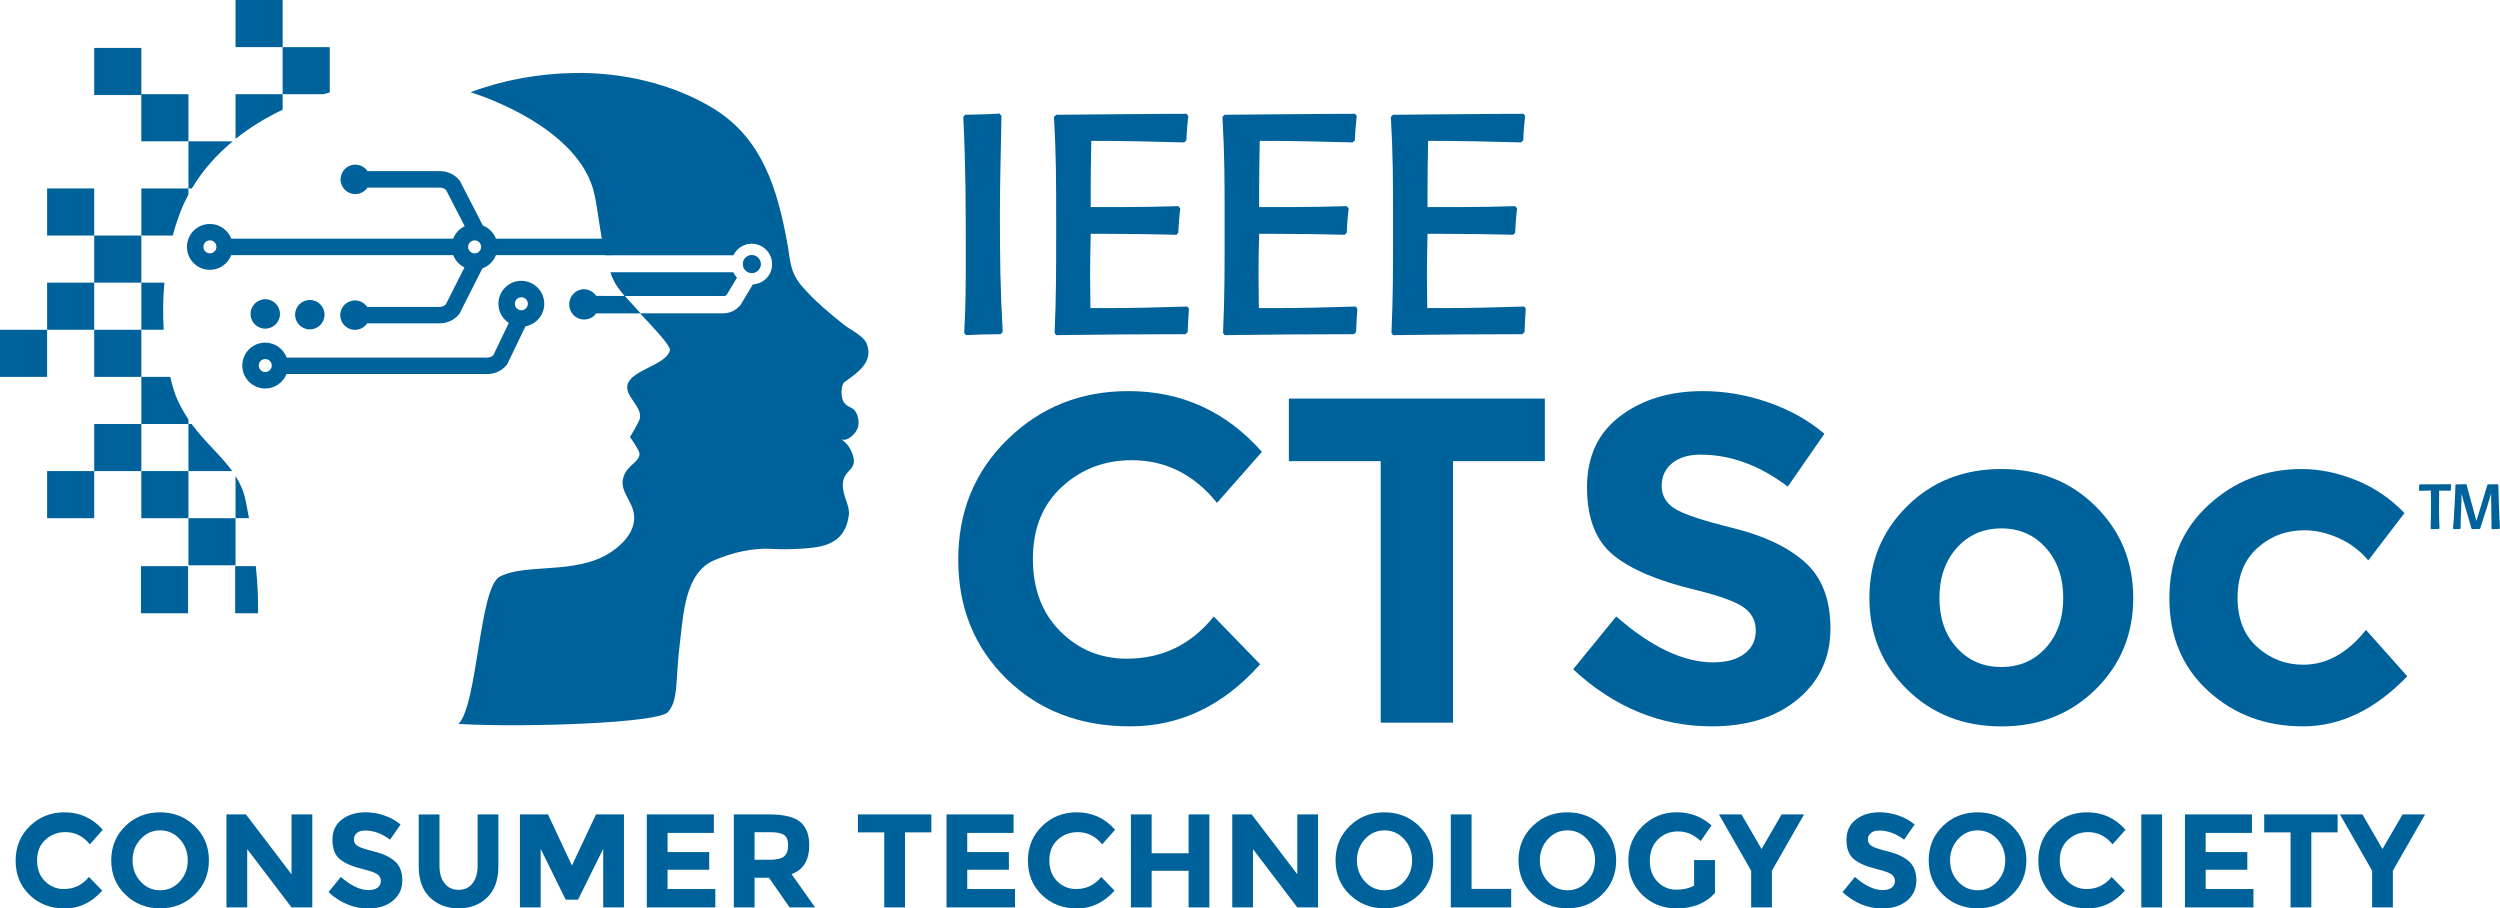
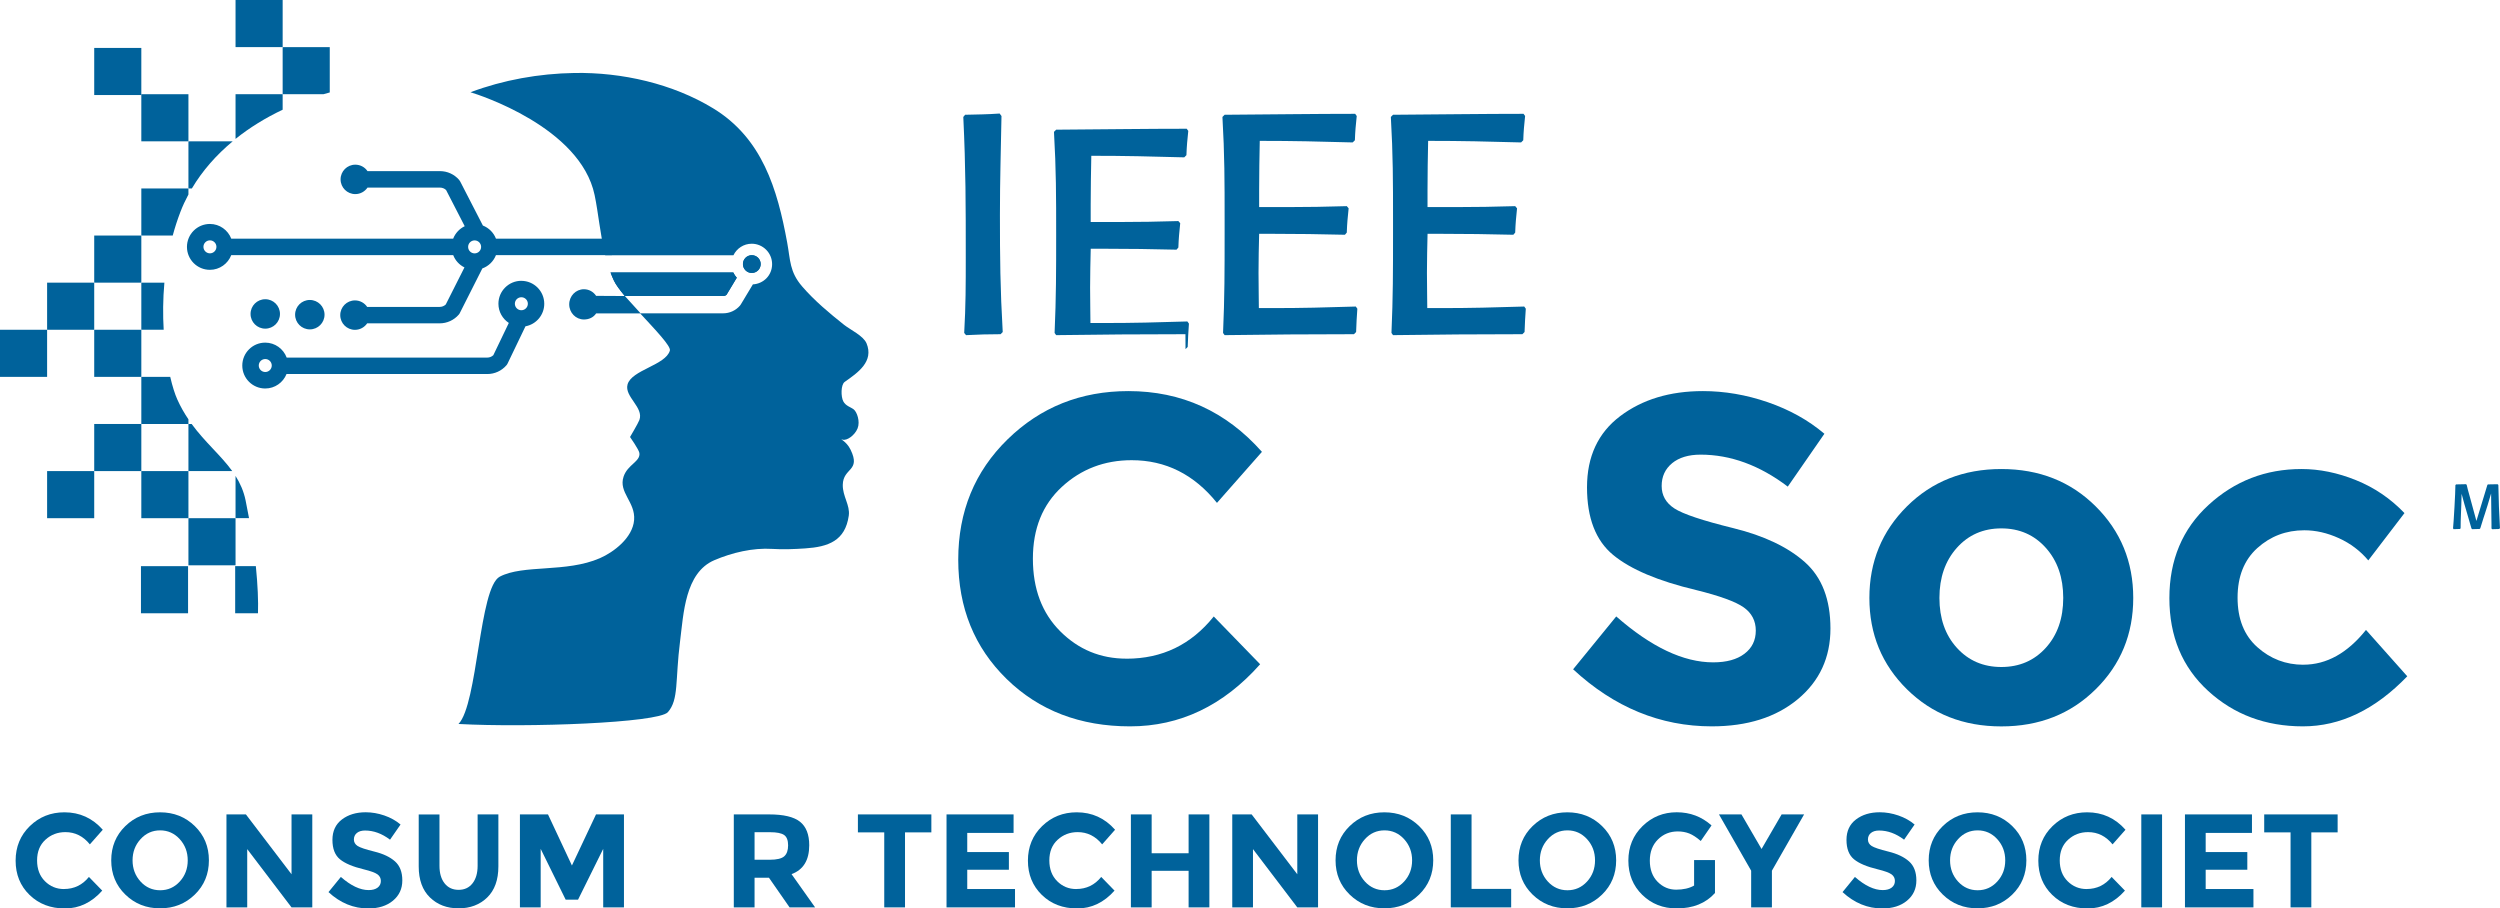
<svg xmlns="http://www.w3.org/2000/svg" id="Layer_2" viewBox="0 0 608.17 221">
  <g id="Type">
    <g>
      <path d="M15.55,216.27c2.48,0,4.51-.98,6.08-2.94l3.24,3.33c-2.57,2.89-5.59,4.34-9.08,4.34s-6.35-1.1-8.61-3.3c-2.26-2.2-3.38-4.98-3.38-8.33s1.15-6.16,3.45-8.4c2.3-2.24,5.11-3.36,8.43-3.36,3.71,0,6.82,1.41,9.32,4.24l-3.14,3.56c-1.6-1.98-3.58-2.98-5.95-2.98-1.9,0-3.52,.62-4.87,1.86-1.35,1.24-2.02,2.91-2.02,5.02s.64,3.79,1.91,5.06c1.27,1.27,2.82,1.91,4.63,1.91" style="fill:#00629b;" />
      <path d="M47.39,217.62c-2.29,2.23-5.1,3.35-8.45,3.35s-6.16-1.12-8.45-3.35c-2.29-2.23-3.43-5.01-3.43-8.33s1.14-6.1,3.43-8.33c2.29-2.23,5.1-3.35,8.45-3.35s6.16,1.12,8.45,3.35c2.29,2.23,3.43,5.01,3.43,8.33s-1.14,6.1-3.43,8.33m-1.72-8.32c0-2.02-.65-3.74-1.94-5.16-1.29-1.42-2.89-2.14-4.77-2.14s-3.48,.71-4.77,2.14c-1.3,1.42-1.94,3.15-1.94,5.16s.65,3.73,1.94,5.15c1.29,1.41,2.88,2.12,4.77,2.12s3.48-.71,4.77-2.12c1.29-1.41,1.94-3.13,1.94-5.15" style="fill:#00629b;" />
      <polygon points="70.92 198.12 75.97 198.12 75.97 220.74 70.92 220.74 60.14 206.56 60.14 220.74 55.09 220.74 55.09 198.12 59.82 198.12 70.92 212.68 70.92 198.12" style="fill:#00629b;" />
      <path d="M86.82,202.63c-.48,.4-.73,.93-.73,1.59s.3,1.18,.89,1.57c.59,.39,1.96,.85,4.11,1.38,2.15,.53,3.81,1.32,5,2.38,1.19,1.06,1.78,2.6,1.78,4.63s-.76,3.67-2.28,4.93-3.52,1.89-6,1.89c-3.58,0-6.81-1.33-9.68-3.98l3.01-3.69c2.44,2.14,4.69,3.2,6.76,3.2,.93,0,1.66-.2,2.18-.6,.53-.4,.79-.94,.79-1.62s-.28-1.22-.84-1.62c-.56-.4-1.67-.8-3.33-1.21-2.63-.63-4.56-1.44-5.78-2.44-1.22-1-1.83-2.58-1.83-4.72s.77-3.8,2.31-4.97c1.54-1.17,3.47-1.75,5.78-1.75,1.51,0,3.02,.26,4.53,.78,1.51,.52,2.82,1.25,3.95,2.2l-2.56,3.69c-1.96-1.49-3.99-2.23-6.08-2.23-.84,0-1.5,.2-1.99,.6" style="fill:#00629b;" />
      <path d="M108.16,214.9c.84,1.05,1.97,1.57,3.4,1.57s2.55-.52,3.38-1.57c.83-1.05,1.25-2.48,1.25-4.29v-12.49h5.05v12.65c0,3.28-.91,5.8-2.72,7.56-1.81,1.76-4.13,2.64-6.96,2.64s-5.15-.88-6.97-2.65c-1.82-1.77-2.73-4.28-2.73-7.54v-12.65h5.05v12.49c0,1.81,.42,3.24,1.26,4.29" style="fill:#00629b;" />
      <polygon points="146.74 206.5 140.62 218.86 137.61 218.86 131.53 206.5 131.53 220.74 126.48 220.74 126.48 198.12 133.31 198.12 139.13 210.55 144.99 198.12 151.79 198.12 151.79 220.74 146.74 220.74 146.74 206.5" style="fill:#00629b;" />
-       <polygon points="173.66 198.12 173.66 202.62 162.4 202.62 162.4 207.28 172.53 207.28 172.53 211.58 162.4 211.58 162.4 216.27 174.02 216.27 174.02 220.74 157.35 220.74 157.35 198.12 173.66 198.12" style="fill:#00629b;" />
      <path d="M196.86,205.63c0,3.62-1.43,5.96-4.3,7.02l5.73,8.09h-6.21l-5.02-7.22h-3.5v7.22h-5.05v-22.62h8.58c3.52,0,6.02,.59,7.52,1.78,1.5,1.19,2.25,3.1,2.25,5.73m-6.08,2.68c.63-.56,.94-1.45,.94-2.67s-.32-2.05-.97-2.51c-.65-.45-1.78-.68-3.4-.68h-3.79v6.7h3.69c1.73,0,2.9-.28,3.53-.84" style="fill:#00629b;" />
      <polygon points="220.16 202.49 220.16 220.74 215.11 220.74 215.11 202.49 208.7 202.49 208.7 198.12 226.57 198.12 226.57 202.49 220.16 202.49" style="fill:#00629b;" />
      <polygon points="246.57 198.12 246.57 202.62 235.3 202.62 235.3 207.28 245.43 207.28 245.43 211.58 235.3 211.58 235.3 216.27 246.92 216.27 246.92 220.74 230.26 220.74 230.26 198.12 246.57 198.12" style="fill:#00629b;" />
      <path d="M261.81,216.27c2.48,0,4.51-.98,6.08-2.94l3.24,3.33c-2.57,2.89-5.59,4.34-9.08,4.34s-6.35-1.1-8.61-3.3c-2.25-2.2-3.38-4.98-3.38-8.33s1.15-6.16,3.45-8.4c2.3-2.24,5.11-3.36,8.43-3.36,3.71,0,6.82,1.41,9.32,4.24l-3.14,3.56c-1.6-1.98-3.58-2.98-5.96-2.98-1.9,0-3.52,.62-4.87,1.86-1.35,1.24-2.02,2.91-2.02,5.02s.64,3.79,1.91,5.06c1.27,1.27,2.81,1.91,4.63,1.91" style="fill:#00629b;" />
      <polygon points="289.15 198.12 294.2 198.12 294.2 220.74 289.15 220.74 289.15 211.84 280.16 211.84 280.16 220.74 275.11 220.74 275.11 198.12 280.16 198.12 280.16 207.57 289.15 207.57 289.15 198.12" style="fill:#00629b;" />
      <polygon points="315.59 198.12 320.64 198.12 320.64 220.74 315.59 220.74 304.81 206.56 304.81 220.74 299.77 220.74 299.77 198.12 304.49 198.12 315.59 212.68 315.59 198.12" style="fill:#00629b;" />
      <path d="M345.23,217.62c-2.29,2.23-5.1,3.35-8.45,3.35s-6.16-1.12-8.45-3.35c-2.29-2.23-3.43-5.01-3.43-8.33s1.14-6.1,3.43-8.33c2.29-2.23,5.1-3.35,8.45-3.35s6.16,1.12,8.45,3.35c2.29,2.23,3.43,5.01,3.43,8.33s-1.14,6.1-3.43,8.33m-1.71-8.32c0-2.02-.65-3.74-1.94-5.16-1.29-1.42-2.89-2.14-4.77-2.14s-3.48,.71-4.77,2.14c-1.29,1.42-1.94,3.15-1.94,5.16s.65,3.73,1.94,5.15c1.29,1.41,2.88,2.12,4.77,2.12s3.48-.71,4.77-2.12c1.29-1.41,1.94-3.13,1.94-5.15" style="fill:#00629b;" />
      <polygon points="352.93 220.74 352.93 198.12 357.98 198.12 357.98 216.24 367.62 216.24 367.62 220.74 352.93 220.74" style="fill:#00629b;" />
      <path d="M389.73,217.62c-2.29,2.23-5.1,3.35-8.45,3.35s-6.16-1.12-8.45-3.35c-2.29-2.23-3.43-5.01-3.43-8.33s1.14-6.1,3.43-8.33c2.29-2.23,5.1-3.35,8.45-3.35s6.16,1.12,8.45,3.35c2.29,2.23,3.43,5.01,3.43,8.33s-1.14,6.1-3.43,8.33m-1.71-8.32c0-2.02-.65-3.74-1.94-5.16-1.29-1.42-2.89-2.14-4.77-2.14s-3.48,.71-4.77,2.14c-1.29,1.42-1.94,3.15-1.94,5.16s.65,3.73,1.94,5.15c1.29,1.41,2.88,2.12,4.77,2.12s3.48-.71,4.77-2.12c1.29-1.41,1.94-3.13,1.94-5.15" style="fill:#00629b;" />
      <path d="M412.12,209.22h5.08v8.02c-2.24,2.5-5.35,3.75-9.32,3.75-3.32,0-6.11-1.1-8.37-3.3-2.25-2.2-3.38-4.98-3.38-8.33s1.15-6.15,3.45-8.4c2.3-2.24,5.07-3.36,8.32-3.36s6.07,1.07,8.46,3.2l-2.62,3.79c-1.01-.88-1.95-1.49-2.8-1.83-.85-.33-1.78-.5-2.77-.5-1.92,0-3.54,.65-4.85,1.96-1.32,1.31-1.97,3.03-1.97,5.16s.63,3.85,1.89,5.13c1.26,1.28,2.77,1.92,4.51,1.92s3.2-.33,4.37-1v-6.21Z" style="fill:#00629b;" />
      <polygon points="431.05 220.74 426 220.74 426 211.81 418.17 198.12 423.64 198.12 428.53 206.53 433.41 198.12 438.88 198.12 431.05 211.81 431.05 220.74" style="fill:#00629b;" />
      <path d="M455.14,202.63c-.49,.4-.73,.93-.73,1.59s.3,1.18,.89,1.57c.59,.39,1.96,.85,4.11,1.38,2.15,.53,3.81,1.32,5,2.38,1.19,1.06,1.78,2.6,1.78,4.63s-.76,3.67-2.28,4.93c-1.52,1.26-3.52,1.89-6,1.89-3.58,0-6.81-1.33-9.68-3.98l3.01-3.69c2.44,2.14,4.69,3.2,6.76,3.2,.93,0,1.66-.2,2.18-.6,.53-.4,.79-.94,.79-1.62s-.28-1.22-.84-1.62c-.56-.4-1.67-.8-3.33-1.21-2.63-.63-4.56-1.44-5.78-2.44-1.22-1-1.83-2.58-1.83-4.72s.77-3.8,2.31-4.97c1.54-1.17,3.47-1.75,5.78-1.75,1.51,0,3.02,.26,4.53,.78,1.51,.52,2.83,1.25,3.95,2.2l-2.56,3.69c-1.96-1.49-3.99-2.23-6.08-2.23-.84,0-1.5,.2-1.99,.6" style="fill:#00629b;" />
      <path d="M489.52,217.62c-2.29,2.23-5.1,3.35-8.45,3.35s-6.16-1.12-8.45-3.35c-2.29-2.23-3.43-5.01-3.43-8.33s1.14-6.1,3.43-8.33c2.29-2.23,5.1-3.35,8.45-3.35s6.16,1.12,8.45,3.35c2.29,2.23,3.43,5.01,3.43,8.33s-1.14,6.1-3.43,8.33m-1.71-8.32c0-2.02-.65-3.74-1.94-5.16-1.29-1.42-2.89-2.14-4.77-2.14s-3.48,.71-4.77,2.14c-1.29,1.42-1.94,3.15-1.94,5.16s.65,3.73,1.94,5.15c1.29,1.41,2.88,2.12,4.77,2.12s3.48-.71,4.77-2.12c1.29-1.41,1.94-3.13,1.94-5.15" style="fill:#00629b;" />
      <path d="M507.61,216.27c2.48,0,4.51-.98,6.08-2.94l3.24,3.33c-2.57,2.89-5.59,4.34-9.08,4.34s-6.35-1.1-8.61-3.3c-2.25-2.2-3.38-4.98-3.38-8.33s1.15-6.16,3.45-8.4c2.3-2.24,5.11-3.36,8.43-3.36,3.71,0,6.82,1.41,9.32,4.24l-3.14,3.56c-1.6-1.98-3.58-2.98-5.96-2.98-1.9,0-3.52,.62-4.87,1.86-1.35,1.24-2.02,2.91-2.02,5.02s.64,3.79,1.91,5.06c1.27,1.27,2.82,1.91,4.63,1.91" style="fill:#00629b;" />
      <rect x="520.91" y="198.12" width="5.05" height="22.62" style="fill:#00629b;" />
      <polygon points="547.83 198.12 547.83 202.62 536.57 202.62 536.57 207.28 546.7 207.28 546.7 211.58 536.57 211.58 536.57 216.27 548.19 216.27 548.19 220.74 531.53 220.74 531.53 198.12 547.83 198.12" style="fill:#00629b;" />
      <polygon points="562.27 202.49 562.27 220.74 557.22 220.74 557.22 202.49 550.81 202.49 550.81 198.12 568.67 198.12 568.67 202.49 562.27 202.49" style="fill:#00629b;" />
-       <polygon points="582.11 220.74 577.06 220.74 577.06 211.81 569.23 198.12 574.7 198.12 579.58 206.53 584.47 198.12 589.94 198.12 582.11 211.81 582.11 220.74" style="fill:#00629b;" />
      <path d="M274.06,160.24c8.65,0,15.72-3.42,21.21-10.27l11.28,11.62c-8.95,10.08-19.5,15.11-31.64,15.11s-22.15-3.84-30.01-11.51c-7.86-7.67-11.79-17.35-11.79-29.05s4-21.45,12.01-29.27c8.01-7.82,17.8-11.73,29.38-11.73,12.93,0,23.76,4.93,32.49,14.78l-10.94,12.41c-5.57-6.92-12.48-10.38-20.75-10.38-6.62,0-12.28,2.16-16.98,6.49-4.7,4.33-7.05,10.15-7.05,17.48s2.22,13.22,6.65,17.65c4.44,4.44,9.81,6.66,16.13,6.66" style="fill:#00629b;" />
-       <polygon points="353.48 112.18 353.48 175.8 335.88 175.8 335.88 112.18 313.54 112.18 313.54 96.96 375.81 96.96 375.81 112.18 353.48 112.18" style="fill:#00629b;" />
      <path d="M406.77,112.69c-1.69,1.39-2.54,3.23-2.54,5.53s1.03,4.12,3.1,5.47c2.07,1.35,6.84,2.95,14.33,4.79,7.48,1.84,13.29,4.61,17.43,8.29,4.13,3.68,6.2,9.06,6.2,16.13s-2.65,12.8-7.95,17.2c-5.3,4.4-12.28,6.6-20.92,6.6-12.48,0-23.73-4.62-33.73-13.88l10.49-12.86c8.5,7.45,16.35,11.17,23.58,11.17,3.23,0,5.77-.69,7.61-2.09,1.84-1.39,2.76-3.27,2.76-5.64s-.98-4.25-2.93-5.64c-1.96-1.39-5.83-2.8-11.62-4.23-9.18-2.18-15.89-5.02-20.14-8.52-4.25-3.5-6.37-8.99-6.37-16.47s2.69-13.25,8.07-17.31c5.38-4.06,12.09-6.09,20.13-6.09,5.26,0,10.53,.9,15.79,2.71,5.26,1.81,9.85,4.36,13.76,7.67l-8.91,12.86c-6.84-5.19-13.92-7.78-21.21-7.78-2.93,0-5.24,.7-6.94,2.09" style="fill:#00629b;" />
      <path d="M518.95,145.46c0,8.8-3.04,16.21-9.14,22.22-6.09,6.02-13.74,9.03-22.95,9.03s-16.86-3.01-22.96-9.03c-6.09-6.01-9.14-13.42-9.14-22.22s3.05-16.23,9.14-22.28c6.09-6.05,13.74-9.08,22.96-9.08s16.86,3.03,22.95,9.08c6.09,6.05,9.14,13.48,9.14,22.28m-47.15,0c0,4.96,1.41,9.01,4.23,12.12,2.82,3.12,6.43,4.68,10.83,4.68s8.01-1.56,10.83-4.68c2.82-3.12,4.23-7.16,4.23-12.12s-1.41-9.03-4.23-12.18c-2.82-3.16-6.43-4.74-10.83-4.74s-8.01,1.58-10.83,4.74c-2.82,3.16-4.23,7.22-4.23,12.18" style="fill:#00629b;" />
      <path d="M560.34,161.7c5.64,0,10.72-2.82,15.23-8.46l10.04,11.28c-7.82,8.12-16.28,12.18-25.38,12.18s-16.79-2.88-23.07-8.63c-6.28-5.75-9.42-13.27-9.42-22.56s3.17-16.84,9.53-22.67c6.35-5.83,13.89-8.74,22.62-8.74,4.36,0,8.78,.9,13.25,2.71,4.47,1.8,8.4,4.47,11.79,8.01l-8.8,11.51c-1.96-2.33-4.34-4.13-7.16-5.41-2.82-1.28-5.62-1.92-8.4-1.92-4.44,0-8.25,1.45-11.45,4.34-3.2,2.9-4.79,6.92-4.79,12.07s1.6,9.16,4.79,12.01c3.2,2.86,6.94,4.29,11.22,4.29" style="fill:#00629b;" />
      <path d="M243.4,81.3c-3.1,0-5.29,.08-8.39,.23l-.45-.53c.38-6.81,.38-11.64,.38-18.45,0-12.63,0-21.47-.6-34.1l.45-.53c3.1-.08,5.29-.08,8.39-.3l.45,.61c-.15,8.85-.38,15.12-.38,24.04,0,10.51,.07,17.92,.68,28.51l-.53,.53Z" style="fill:#00629b;" />
-       <path d="M288.38,81.3c-11.64,0-19.81,.08-31.45,.23l-.38-.53c.38-8.85,.38-15.05,.38-23.97v-3.63c0-9.23,0-15.73-.53-24.95l.53-.53c11.72-.08,22-.23,31.76-.23l.38,.53c-.23,2.19-.38,3.71-.45,5.9l-.53,.53c-8.32-.23-14.22-.38-22.61-.38-.07,4.38-.15,7.48-.15,11.95v4.16h6.81c5.37,0,9.15-.08,14.52-.23l.45,.53c-.23,2.19-.38,3.71-.45,5.9l-.45,.53c-6.5-.15-11.12-.23-17.62-.23h-3.25c-.07,3.17-.15,6.28-.15,9.45,0,2.87,.08,7.18,.08,8.62h3.17c7.56,0,12.85-.15,20.41-.38l.38,.53c-.15,2.12-.23,3.55-.3,5.67l-.53,.53Z" style="fill:#00629b;" />
+       <path d="M288.38,81.3c-11.64,0-19.81,.08-31.45,.23l-.38-.53c.38-8.85,.38-15.05,.38-23.97c0-9.23,0-15.73-.53-24.95l.53-.53c11.72-.08,22-.23,31.76-.23l.38,.53c-.23,2.19-.38,3.71-.45,5.9l-.53,.53c-8.32-.23-14.22-.38-22.61-.38-.07,4.38-.15,7.48-.15,11.95v4.16h6.81c5.37,0,9.15-.08,14.52-.23l.45,.53c-.23,2.19-.38,3.71-.45,5.9l-.45,.53c-6.5-.15-11.12-.23-17.62-.23h-3.25c-.07,3.17-.15,6.28-.15,9.45,0,2.87,.08,7.18,.08,8.62h3.17c7.56,0,12.85-.15,20.41-.38l.38,.53c-.15,2.12-.23,3.55-.3,5.67l-.53,.53Z" style="fill:#00629b;" />
      <path d="M329.36,81.3c-11.64,0-19.81,.08-31.45,.23l-.38-.53c.38-8.85,.38-15.05,.38-23.97v-3.63c0-9.23,0-15.73-.53-24.95l.53-.53c11.72-.08,22-.23,31.76-.23l.38,.53c-.23,2.19-.38,3.71-.45,5.9l-.53,.53c-8.32-.23-14.21-.38-22.61-.38-.08,4.38-.15,7.48-.15,11.95v4.16h6.8c5.37,0,9.15-.08,14.52-.23l.45,.53c-.23,2.19-.38,3.71-.45,5.9l-.45,.53c-6.5-.15-11.11-.23-17.62-.23h-3.25c-.08,3.17-.15,6.28-.15,9.45,0,2.87,.08,7.18,.08,8.62h3.17c7.56,0,12.85-.15,20.41-.38l.38,.53c-.15,2.12-.23,3.55-.3,5.67l-.53,.53Z" style="fill:#00629b;" />
      <path d="M370.33,81.3c-11.64,0-19.81,.08-31.45,.23l-.38-.53c.38-8.85,.38-15.05,.38-23.97v-3.63c0-9.23,0-15.73-.53-24.95l.53-.53c11.72-.08,22-.23,31.75-.23l.38,.53c-.23,2.19-.38,3.71-.45,5.9l-.53,.53c-8.32-.23-14.21-.38-22.61-.38-.08,4.38-.15,7.48-.15,11.95v4.16h6.81c5.37,0,9.15-.08,14.52-.23l.45,.53c-.23,2.19-.38,3.71-.45,5.9l-.45,.53c-6.5-.15-11.12-.23-17.62-.23h-3.25c-.07,3.17-.15,6.28-.15,9.45,0,2.87,.08,7.18,.08,8.62h3.18c7.56,0,12.85-.15,20.41-.38l.38,.53c-.15,2.12-.23,3.55-.3,5.67l-.53,.53Z" style="fill:#00629b;" />
    </g>
    <g>
-       <path d="M596.08,117.79c-2.71,.04-4.66,.04-7.35,.04h-.06l-.16,.18v.05c0,.42-.02,.72-.04,1.1v.05s.16,.19,.16,.19l.77-.02c.69-.02,1.32-.04,1.95-.05,.03,1.03,.04,1.77,.04,2.86,0,.88-.03,5.55-.09,6.29v.05s.14,.2,.14,.2h.07c.59-.03,1.06-.05,1.72-.05h.06l.16-.19v-.05c-.09-1.78-.11-3.12-.11-4.85s0-2.81,.03-4.24c.95,0,1.66,0,2.63,.03h.07s.14-.19,.14-.19v-.04c.02-.44,.03-.73,.07-1.12v-.05s-.13-.2-.13-.2h-.07Z" style="fill:#00629b;" />
      <path d="M608.16,128.44c-.21-3.88-.33-6.56-.39-10.42v-.04s-.16-.18-.16-.18h-.06c-.41,0-.86,.01-1.33,.02-.3,0-.61,.02-.94,.02h-.06s-.13,.15-.13,.15l-.1,.33c-.17,.6-.32,1.08-.48,1.59-.1,.31-.19,.62-.3,.98l-1.78,5.84-1.54-5.66c-.1-.36-.19-.69-.28-1.01-.18-.66-.36-1.28-.53-2.06v-.04s-.18-.17-.18-.17h-.05c-.82,.03-1.43,.05-2.31,.05h-.06l-.16,.18v.05c0,1.73-.41,8.94-.57,10.41v.05s.14,.2,.14,.2h.07c.52-.03,.9-.05,1.43-.05h.06l.14-.19v-.04c0-1.21,.03-2.05,.08-3.32l.1-2.7c.03-.87,.05-1.55,.06-2.31,.2,.8,.39,1.5,.64,2.37,.6,2.09,.95,3.3,1.23,4.24,.19,.66,.35,1.19,.52,1.8l.16,.2h.06c.62-.03,1.08-.05,1.73-.05h.06l.13-.15,.03-.05c.26-.91,.49-1.6,.75-2.41,.1-.32,.21-.65,.33-1l.69-2.18c.33-1.06,.58-1.89,.85-2.85v.12c0,.76,.02,2.04,.04,3.38,.02,1.45,.05,2.94,.05,3.91v1.1l.16,.19h.06c.58-.03,1-.05,1.61-.05h.06l.14-.19v-.04Z" style="fill:#00629b;" />
    </g>
  </g>
  <g id="Logo">
    <g>
      <path d="M46.67,45.84h-.84v1.46c.26-.49,.55-.98,.84-1.46Z" style="fill:none;" />
      <path d="M39.82,80.22h-5.44v11.46h7.03c-.72-3.11-1.33-7.04-1.59-11.46Z" style="fill:none;" />
      <path d="M78.67,22.92h-9.92v3.77c3.17-1.51,6.5-2.77,9.92-3.77Z" style="fill:none;" />
      <polygon points="34.38 22.92 34.38 23.12 34.38 34.38 45.84 34.38 45.84 22.92 34.38 22.92" style="fill:#00629b;" />
      <path d="M68.76,22.92h-11.46v10.87c3.45-2.77,7.33-5.14,11.46-7.1v-3.77Z" style="fill:#00629b;" />
      <path d="M56.6,34.38h-10.76v11.46h.84c2.56-4.32,5.95-8.15,9.93-11.46Z" style="fill:#00629b;" />
      <path d="M80.22,22.49V11.46h-11.46v11.46h9.92c.51-.15,1.03-.29,1.54-.43Z" style="fill:#00629b;" />
      <rect x="22.92" y="57.3" width="11.46" height="11.46" style="fill:#00629b;" />
-       <rect x="11.46" y="45.84" width="11.46" height="11.46" style="fill:#00629b;" />
      <path d="M45.84,47.3v-1.46h-11.46v11.46h7.64c.52-1.92,1.13-3.83,1.86-5.73,.56-1.47,1.23-2.9,1.97-4.28Z" style="fill:#00629b;" />
      <polygon points="34.38 11.66 22.92 11.66 22.92 23.12 34.38 23.12 34.38 22.92 34.38 11.66" style="fill:#00629b;" />
      <rect x="57.3" width="11.46" height="11.46" style="fill:#00629b;" />
      <path d="M39.99,68.76h-5.61v11.46h5.44c-.21-3.56-.19-7.43,.17-11.46Z" style="fill:#00629b;" />
      <rect x="22.92" y="80.22" width="11.46" height="11.46" style="fill:#00629b;" />
      <path d="M41.41,91.68h-7.03v11.46h11.46v-1.13c-.98-1.45-1.9-3.03-2.71-4.84-.57-1.27-1.18-3.16-1.72-5.5Z" style="fill:#00629b;" />
      <rect x="22.92" y="103.14" width="11.46" height="11.46" style="fill:#00629b;" />
      <path d="M45.84,103.14v11.46h10.66c-2.75-3.81-6.57-6.95-9.88-11.46h-.78Z" style="fill:#00629b;" />
      <rect x="11.46" y="68.76" width="11.46" height="11.46" style="fill:#00629b;" />
      <rect y="80.22" width="11.46" height="11.46" style="fill:#00629b;" />
      <rect x="11.46" y="114.6" width="11.46" height="11.46" style="fill:#00629b;" />
      <rect x="34.38" y="114.6" width="11.46" height="11.46" style="fill:#00629b;" />
      <rect x="45.84" y="126.06" width="11.46" height="11.46" style="fill:#00629b;" />
      <rect x="34.29" y="137.73" width="11.46" height="11.46" style="fill:#00629b;" />
      <path d="M62.24,137.73h-5.03v11.46h5.55c.1-2.94-.06-6.87-.52-11.46Z" style="fill:#00629b;" />
      <path d="M57.3,115.79v10.26s3.28,0,3.28,0c-.26-1.42-.53-2.86-.84-4.34-.47-2.27-1.34-4.18-2.44-5.93Z" style="fill:#00629b;" />
      <path d="M210.79,83.51c-.75-1.82-3.96-3.31-5.44-4.48-3.53-2.79-7.29-5.95-10.23-9.37-3.06-3.56-2.83-6.35-3.62-10.63-2.39-13.06-6.07-25.4-18-32.67-9.86-6.01-22.21-8.8-33.72-8.61-8.68,.14-17.36,1.7-25.33,4.69,.03,.01,.07,.02,.1,.03,1.74,.53,26.62,8.41,30.1,24.97,.92,4.41,1.36,9.67,2.58,14.66h31.19c.8-1.66,2.49-2.81,4.45-2.81,2.73,0,4.96,2.23,4.96,4.96s-2.08,4.78-4.68,4.93l-2.94,4.89c-.06,.1-.13,.2-.21,.29-1.03,1.18-2.51,1.86-4.08,1.86h-20.2c3.72,4.03,7.54,8,7.24,9.06-1.03,3.58-9.34,4.71-10.3,8.26-.8,2.96,4.02,5.58,2.88,8.64-.28,.76-2.27,4.13-2.27,4.13,0,0,2.14,3.05,2.27,3.87,.33,2.09-2.85,2.8-3.84,5.76-1.3,3.87,2.92,6.18,2.56,10.57-.36,4.36-5,7.83-8.33,9.28-8.21,3.58-18.62,1.48-24.35,4.49-5.04,2.64-5.32,30.94-10.04,35.84,16.67,.91,48.65-.25,50.94-2.88,2.69-3.08,1.74-7.64,2.96-17.25,.85-6.66,1.18-16.67,8.35-19.72,4.31-1.84,9.37-3.04,14.07-2.74,2.65,.17,5.35,.06,8-.12,5.62-.37,9.75-1.83,10.62-7.97,.36-2.54-1.52-4.7-1.46-7.51,.09-4.22,4.47-3.23,1.9-8.53-1.06-2.2-2.98-2.75-1.93-2.45,1.04,.3,2.94-1.04,3.63-2.73,.68-1.69-.16-4.02-.93-4.62-.77-.6-1.92-.82-2.53-1.94-.62-1.12-.63-4.08,.32-4.75,3.22-2.27,7.16-4.95,5.31-9.42Zm-25.74-19.27c0-1.19-.97-2.16-2.16-2.16s-2.16,.97-2.16,2.16,.97,2.16,2.16,2.16,2.16-.97,2.16-2.16Zm-9.11,7.78c.3,0,.59-.11,.81-.32l2.49-4.14c-.35-.38-.63-.8-.85-1.27h-29.86c.25,.66,.51,1.31,.81,1.94,.46,1,1.44,2.31,2.66,3.78h23.94Z" style="fill:#00629b;" />
      <path d="M148.52,66.29c.25,.66,.51,1.31,.81,1.94,.46,1,1.44,2.31,2.66,3.78h23.94c.3,0,.59-.11,.81-.31l2.49-4.14c-.35-.38-.63-.8-.85-1.27h-29.86Z" style="fill:#00629b;" />
      <path d="M182.89,62.08c-1.19,0-2.16,.97-2.16,2.16s.97,2.16,2.16,2.16,2.16-.97,2.16-2.16-.97-2.16-2.16-2.16Z" style="fill:#00629b;" />
    </g>
    <path d="M112.99,65.05l-4.55,9.02c-.4,.38-.92,.59-1.48,.59h-17.64c-.64-.95-1.73-1.58-2.97-1.58-1.98,0-3.58,1.6-3.58,3.58s1.6,3.58,3.58,3.58c1.23,0,2.32-.63,2.97-1.58h17.64c1.78,0,3.47-.77,4.64-2.12,.11-.12,.2-.26,.27-.41l5.47-10.83c1.52-.55,2.73-1.74,3.31-3.24h28.2v-4h-28.2c-.56-1.46-1.72-2.62-3.18-3.19l-5.52-10.72c-.07-.14-.16-.27-.27-.4-1.17-1.35-2.86-2.12-4.64-2.12h-17.64c-.64-.95-1.73-1.57-2.97-1.57-1.98,0-3.58,1.6-3.58,3.58s1.6,3.58,3.58,3.58c1.23,0,2.32-.63,2.97-1.58h17.64c.56,0,1.08,.21,1.48,.59l4.53,8.8c-1.28,.61-2.29,1.7-2.81,3.03H56.26c-.81-2.09-2.83-3.58-5.2-3.58-3.08,0-5.58,2.5-5.58,5.58s2.5,5.58,5.58,5.58c2.37,0,4.39-1.49,5.2-3.58h53.99c.5,1.31,1.49,2.38,2.73,2.99Zm2.47-6.57c.87,0,1.58,.71,1.58,1.58s-.71,1.58-1.58,1.58-1.58-.71-1.58-1.58,.71-1.58,1.58-1.58Zm-64.39,3.15c-.87,0-1.58-.71-1.58-1.58s.71-1.58,1.58-1.58,1.58,.71,1.58,1.58-.71,1.58-1.58,1.58Zm75.76,6.68c-3.08,0-5.58,2.5-5.58,5.58,0,1.95,1.01,3.67,2.53,4.67l-3.77,7.85c-.4,.37-.92,.58-1.47,.58h-48.8c-.79-2.12-2.83-3.64-5.22-3.64-3.08,0-5.58,2.5-5.58,5.58s2.5,5.58,5.58,5.58c2.35,0,4.36-1.46,5.18-3.52h48.85c1.78,0,3.47-.77,4.64-2.12,.12-.13,.22-.28,.29-.44l4.35-9.05c2.6-.47,4.57-2.75,4.57-5.48,0-3.08-2.5-5.58-5.58-5.58Zm-62.3,22.19c-.87,0-1.58-.71-1.58-1.58s.71-1.58,1.58-1.58,1.58,.71,1.58,1.58-.71,1.58-1.58,1.58Zm62.3-15.03c-.87,0-1.58-.71-1.58-1.58s.71-1.58,1.58-1.58,1.58,.71,1.58,1.58-.71,1.58-1.58,1.58Zm-55.04,1.08c0,1.98,1.6,3.58,3.58,3.58s3.58-1.6,3.58-3.58-1.6-3.58-3.58-3.58-3.58,1.6-3.58,3.58Zm-10.84-.18c0,1.98,1.6,3.58,3.58,3.58s3.58-1.6,3.58-3.58-1.6-3.58-3.58-3.58-3.58,1.6-3.58,3.58Zm84.07-4.39c-.64-.98-1.73-1.62-2.97-1.62-1.98,0-3.58,1.65-3.58,3.68s1.6,3.68,3.58,3.68c1.23,0,2.32-.5,2.97-1.48h10.83l-3.84-4.23-6.99-.04Z" style="fill:#00629b;" />
  </g>
</svg>